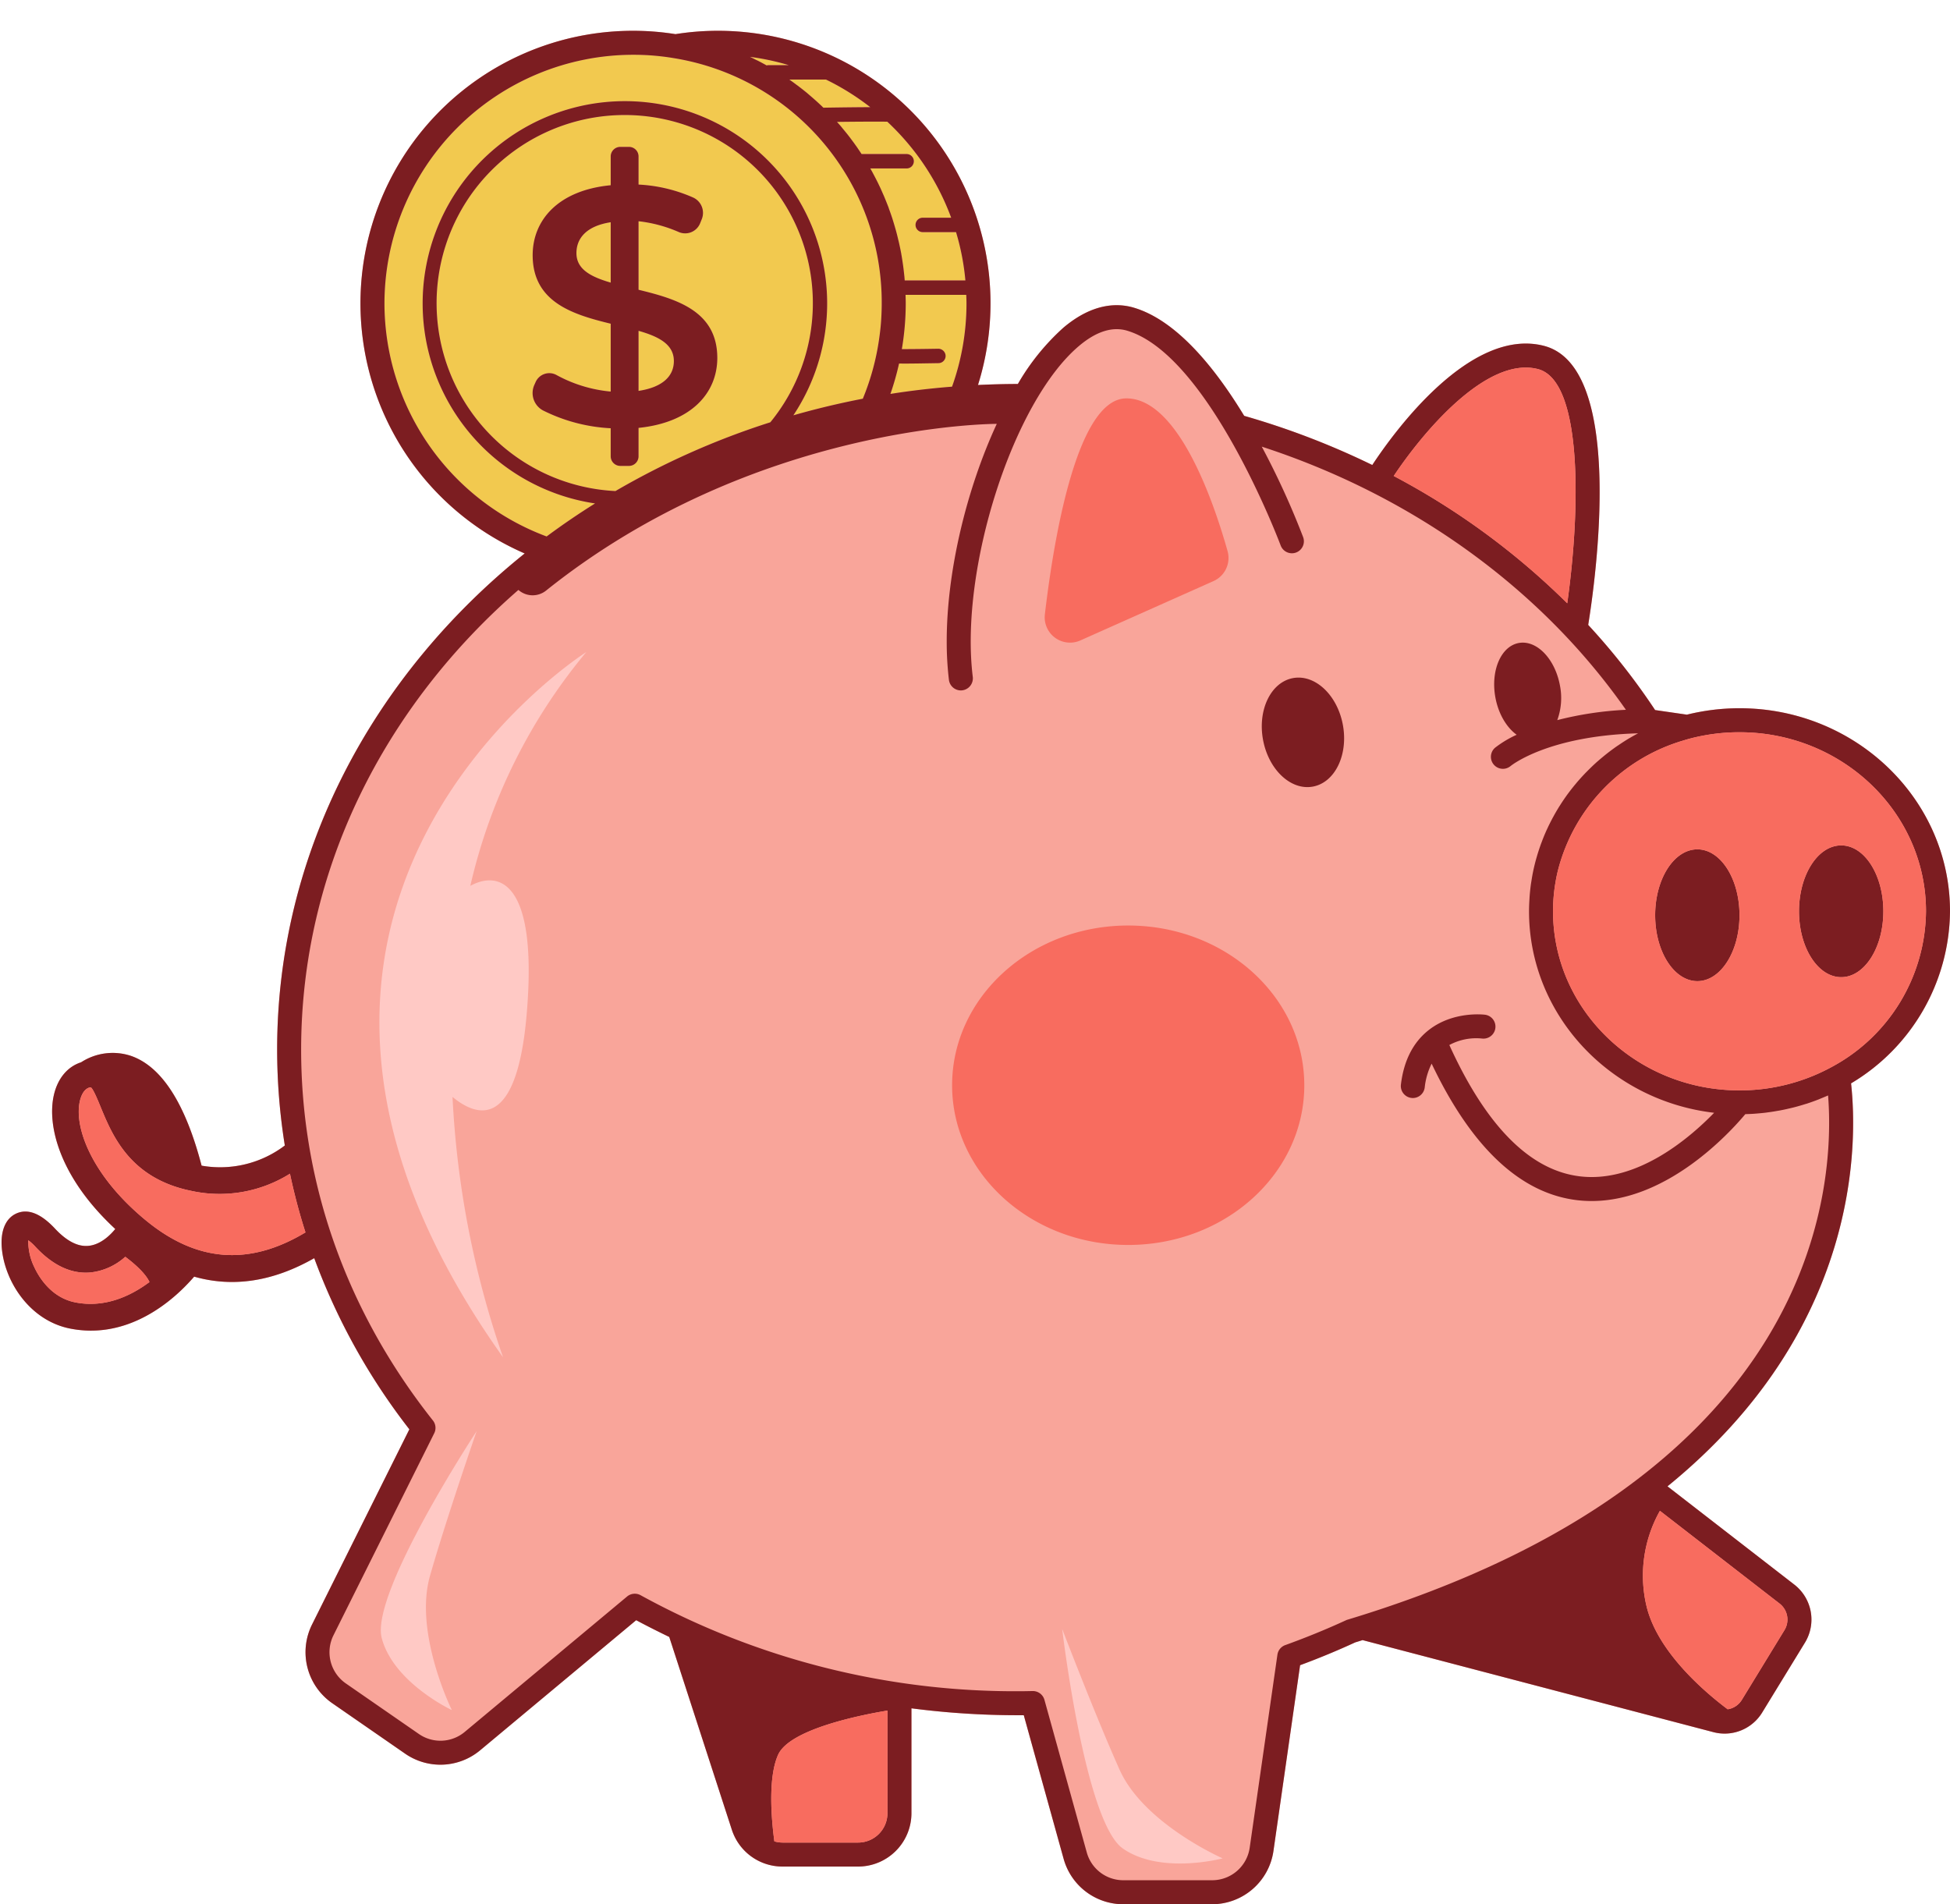
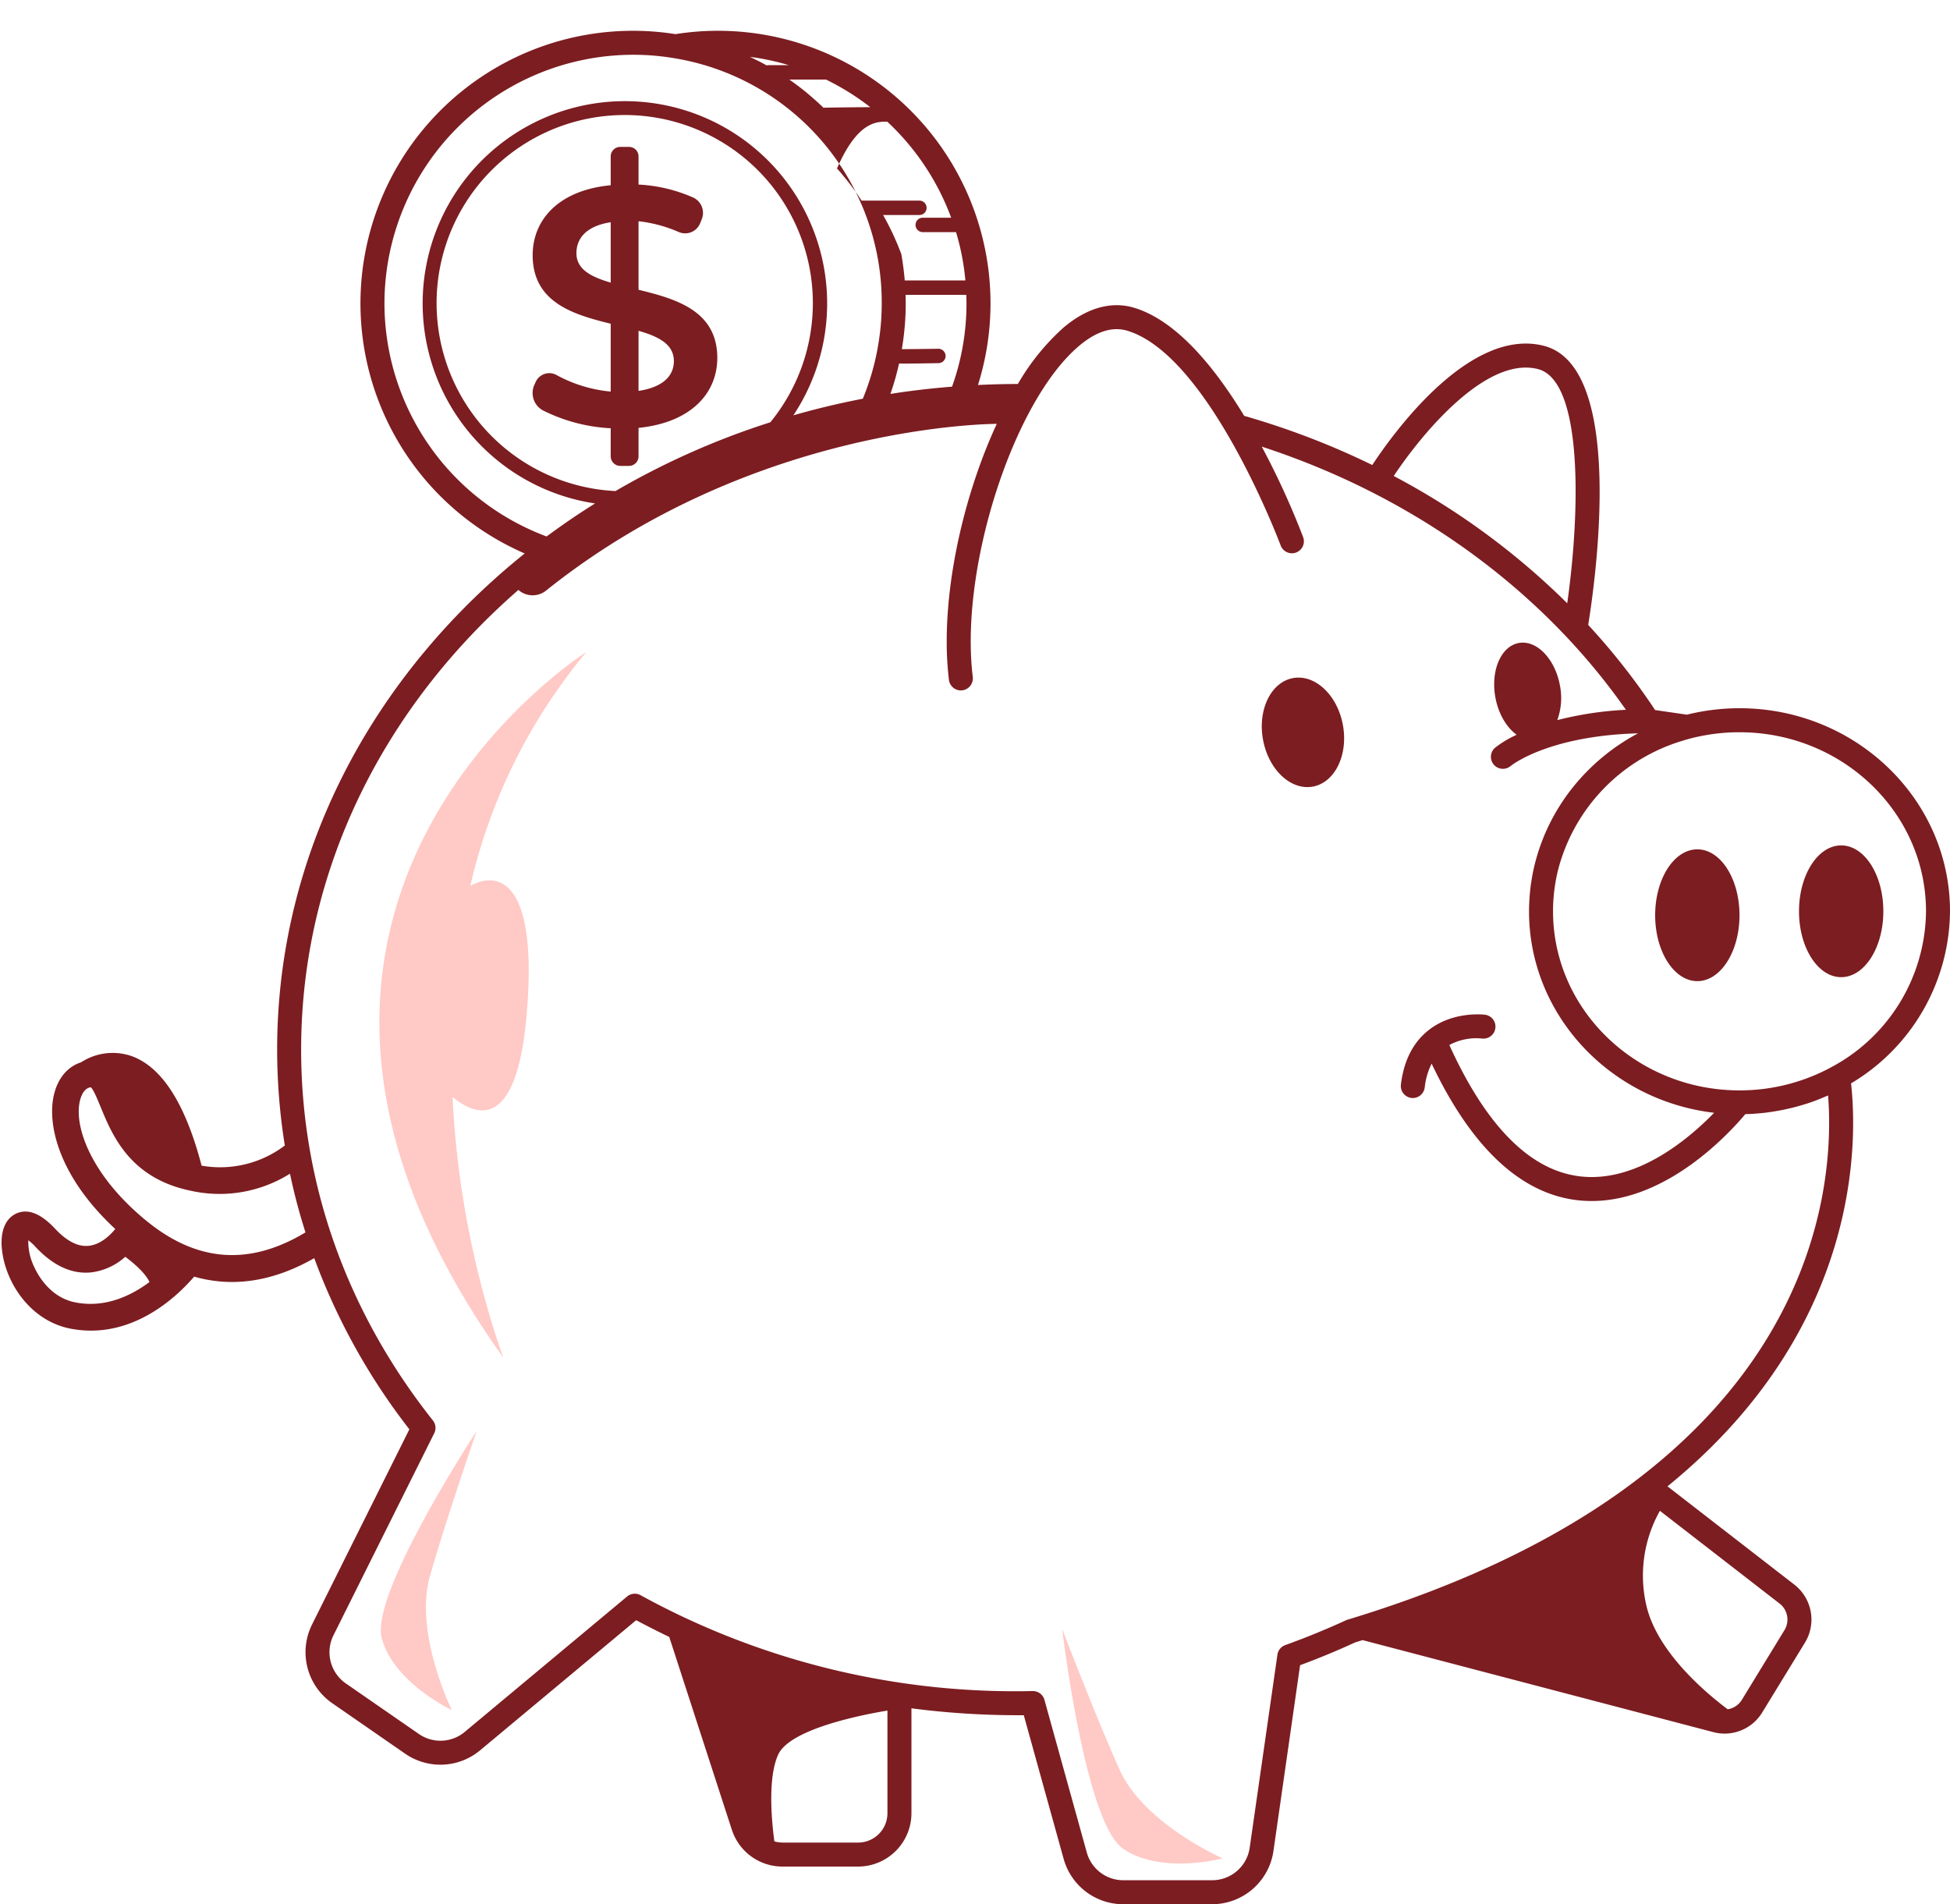
<svg xmlns="http://www.w3.org/2000/svg" height="488.6" preserveAspectRatio="xMidYMid meet" version="1.0" viewBox="-0.4 -7.9 500.4 488.6" width="500.4" zoomAndPan="magnify">
  <g id="change1_1">
-     <path d="M139.076,133.491s-22.3-13.232-35.158-31.755-6.955-52.607-6.955-52.607S99.083,23.474,136.28,7.79s75.975.94,86.642,7S246.463,43.114,250,59.4s-5.075,37.047-5.075,37.047l-68.046,17.39Z" fill="#f2c94f" />
-   </g>
+     </g>
  <g id="change2_1">
-     <path d="M163.46,66.458V48.871a35.665,35.665,0,0,1,10.321,2.771,4.137,4.137,0,0,0,5.48-2.242l.407-1.01A4.335,4.335,0,0,0,177.5,42.8a39.6,39.6,0,0,0-14.04-3.338V32.244a2.449,2.449,0,0,0-2.451-2.451H158.78a2.46,2.46,0,0,0-2.464,2.451v7.39c-13.584,1.3-20.026,9.052-20.026,17.944,0,12.1,10.358,15.235,20.026,17.588V92.581a35.7,35.7,0,0,1-13.868-4.225,3.84,3.84,0,0,0-5.406,1.8l-.308.689A5.071,5.071,0,0,0,138.9,97.4a43.663,43.663,0,0,0,17.415,4.594v7.2a2.472,2.472,0,0,0,2.464,2.464h2.229a2.46,2.46,0,0,0,2.451-2.464V101.9c13.671-1.391,20.211-9.064,20.211-17.944C183.671,71.853,173.128,68.811,163.46,66.458Zm-7.144-1.835c-5.049-1.478-8.794-3.387-8.794-7.574,0-3.831,2.612-6.971,8.794-7.92Zm7.144,27.785V76.989c5.222,1.49,9.064,3.485,9.064,7.759C172.524,88.492,169.815,91.448,163.46,92.408ZM500,225.941c0-28.734-24.226-52.1-54.019-52.1a56.093,56.093,0,0,0-13.5,1.651l-8.154-1.183a173.174,173.174,0,0,0-17.169-21.849c1.872-11.577,9.57-66.175-11.331-71.606C376.862,75.942,357.3,103,351.75,111.425a201.763,201.763,0,0,0-32.872-12.612C311.34,86.4,301.5,74.291,290.551,71.052c-4.065-1.207-10.494-1.281-18.093,5.161A59.218,59.218,0,0,0,260.8,90.635c-3.436,0-6.848.1-10.235.259A69.936,69.936,0,0,0,183.819,0a68.769,68.769,0,0,0-10.876.862A68.994,68.994,0,0,0,162.068,0a69.942,69.942,0,0,0-27.822,134.123c-38.969,31.3-63.527,76.78-63.527,127.325a155.689,155.689,0,0,0,1.971,24.6,27.466,27.466,0,0,1-21.357,5.173c-4.151-15.913-10.21-25.384-18.043-28.143A14.884,14.884,0,0,0,20.407,264.7c-3.436,1.1-5.961,4.064-6.959,8.3-1.847,7.8,1.367,21.171,15.728,34.473-.973,1.207-3.6,4.077-6.983,4.335-2.685.222-5.53-1.281-8.474-4.421-3.67-3.941-7.032-5.235-10-3.855-2.858,1.342-4.163,4.815-3.584,9.532,1.022,8.437,7.377,18,17.526,19.977,13.535,2.636,24.115-5.443,29.484-10.875.912-.924,1.676-1.761,2.279-2.463,9.976,2.845,20.285,1.256,30.815-4.742a163.669,163.669,0,0,0,24.411,43.92l-25,50.139a15.929,15.929,0,0,0,5.16,20.112L103.6,442.139a15.9,15.9,0,0,0,19.176-.862l40.077-33.414c2.8,1.5,5.629,2.919,8.486,4.3l16.06,49.462a13.653,13.653,0,0,0,13.019,9.458h19.385A13.7,13.7,0,0,0,233.49,457.4V430.476a212.174,212.174,0,0,0,27.329,1.773h1.5l10.235,36.887a15.885,15.885,0,0,0,15.272,11.615h22.858a15.93,15.93,0,0,0,15.692-13.6l6.847-47.738c4.865-1.8,9.619-3.769,14.164-5.863.64-.184,1.244-.381,1.872-.578l89.994,23.61a11.415,11.415,0,0,0,2.92.382,11.291,11.291,0,0,0,9.643-5.432l10.961-17.908a11.352,11.352,0,0,0-2.734-14.9l-32.539-25.212c49.424-40.163,48.8-88.06,47.109-103.406A51.879,51.879,0,0,0,500,225.941ZM157.536,118.112a48.278,48.278,0,1,1,39.744-17.649A198.782,198.782,0,0,0,157.536,118.112Zm90.08-48.156a63.329,63.329,0,0,1-3.707,21.369q-8,.627-15.814,1.859a69.559,69.559,0,0,0,2.217-7.8c.493.013,1.059.013,1.687.013,2,0,4.718-.05,8.449-.111a1.844,1.844,0,0,0,1.811-1.872,1.885,1.885,0,0,0-1.872-1.823c-3.375.061-6.971.1-9.361.1a70.8,70.8,0,0,0,1-11.737c0-.739-.025-1.466-.049-2.192h15.58C247.58,68.49,247.616,69.217,247.616,69.956ZM227.294,23.327A64.754,64.754,0,0,1,234.82,31.7a64.065,64.065,0,0,1,8.867,16.27h-7.3a1.847,1.847,0,1,0,0,3.694h8.547a62.6,62.6,0,0,1,2.4,12.4H231.765c-.024-.345-.061-.69-.086-1.035-.074-.665-.148-1.317-.221-1.97-.05-.32-.074-.628-.124-.936-.123-.85-.246-1.7-.394-2.537a2.2,2.2,0,0,1-.049-.308c-.173-.936-.37-1.86-.579-2.8-.061-.271-.123-.554-.2-.825-.148-.653-.308-1.306-.48-1.946-.087-.333-.173-.653-.271-.973-.173-.616-.357-1.232-.542-1.835-.1-.308-.185-.6-.284-.912-.246-.726-.492-1.453-.763-2.167-.049-.161-.111-.333-.16-.493q-.5-1.293-1.035-2.586c-.1-.247-.209-.493-.32-.739-.271-.616-.53-1.22-.813-1.823-.148-.308-.283-.6-.431-.9-.271-.567-.554-1.109-.837-1.663-.148-.283-.3-.579-.456-.862-.246-.48-.517-.961-.788-1.429h9.323a1.845,1.845,0,0,0,1.847-1.847,1.78,1.78,0,0,0-.32-1.035,1.831,1.831,0,0,0-1.527-.813H220.693c-.061-.1-.123-.2-.185-.283-.369-.554-.739-1.108-1.12-1.663-.2-.271-.4-.554-.592-.825l-1.071-1.441-.628-.813c-.407-.5-.813-1.01-1.232-1.5-.172-.222-.345-.431-.517-.641-.32-.369-.641-.726-.961-1.083C219.609,23.315,224.511,23.29,227.294,23.327ZM211.555,12.513A64.382,64.382,0,0,1,222.922,19.6c-2.857.012-6.737.049-12.032.136l-.013-.013c-.406-.406-.825-.8-1.256-1.194-.271-.247-.53-.493-.8-.727-.455-.406-.911-.8-1.379-1.2-.246-.209-.481-.418-.727-.628q-1.035-.849-2.106-1.663c-.2-.16-.406-.307-.616-.455-.529-.407-1.071-.8-1.613-1.183-.086-.049-.148-.11-.222-.16ZM202.01,8.818h-5.2a1.5,1.5,0,0,0-.468.074c-.665-.369-1.33-.739-2.008-1.083-.209-.111-.431-.21-.64-.308-.542-.271-1.084-.555-1.638-.813A63.245,63.245,0,0,1,202.01,8.818ZM98.258,69.956a63.877,63.877,0,0,1,63.81-63.8,62.51,62.51,0,0,1,10.37.85,63.509,63.509,0,0,1,53.428,62.948c0,1.318-.049,2.623-.123,3.929-.086,1.466-.234,2.919-.431,4.36a63.543,63.543,0,0,1-4.3,16.171q-9.088,1.755-17.821,4.261A51.9,51.9,0,1,0,152.3,121.29q-6.409,4.009-12.427,8.474A63.9,63.9,0,0,1,98.258,69.956Z" fill="#f9a59a" />
-   </g>
+     </g>
  <g id="change3_1">
-     <path d="M500,225.941c0-28.734-24.226-52.1-54.019-52.1a56.093,56.093,0,0,0-13.5,1.651l-8.154-1.183a173.174,173.174,0,0,0-17.169-21.849c1.872-11.577,9.57-66.175-11.331-71.606C376.862,75.942,357.3,103,351.75,111.425a201.763,201.763,0,0,0-32.872-12.612C311.34,86.4,301.5,74.291,290.551,71.052c-4.065-1.207-10.494-1.281-18.093,5.161A59.218,59.218,0,0,0,260.8,90.635c-3.436,0-6.848.1-10.235.259A69.936,69.936,0,0,0,183.819,0a68.769,68.769,0,0,0-10.876.862A68.994,68.994,0,0,0,162.068,0a69.942,69.942,0,0,0-27.822,134.123c-38.969,31.3-63.527,76.78-63.527,127.325a155.689,155.689,0,0,0,1.971,24.6,27.466,27.466,0,0,1-21.357,5.173c-4.151-15.913-10.21-25.384-18.043-28.143A14.884,14.884,0,0,0,20.407,264.7c-3.436,1.1-5.961,4.064-6.959,8.3-1.847,7.8,1.367,21.171,15.728,34.473-.973,1.207-3.6,4.077-6.983,4.335-2.685.222-5.53-1.281-8.474-4.421-3.67-3.941-7.032-5.235-10-3.855-2.858,1.342-4.163,4.815-3.584,9.532,1.022,8.437,7.377,18,17.526,19.977,13.535,2.636,24.115-5.443,29.484-10.875.912-.924,1.676-1.761,2.279-2.463,9.976,2.845,20.285,1.256,30.815-4.742a163.669,163.669,0,0,0,24.411,43.92l-25,50.139a15.929,15.929,0,0,0,5.16,20.112L103.6,442.139a15.9,15.9,0,0,0,19.176-.862l40.077-33.414c2.8,1.5,5.629,2.919,8.486,4.3l16.06,49.462a13.653,13.653,0,0,0,13.019,9.458h19.385A13.7,13.7,0,0,0,233.49,457.4V430.476a212.174,212.174,0,0,0,27.329,1.773h1.5l10.235,36.887a15.885,15.885,0,0,0,15.272,11.615h22.858a15.93,15.93,0,0,0,15.692-13.6l6.847-47.738c4.865-1.8,9.619-3.769,14.164-5.863.64-.184,1.244-.381,1.872-.578l89.994,23.61a11.415,11.415,0,0,0,2.92.382,11.291,11.291,0,0,0,9.643-5.432l10.961-17.908a11.352,11.352,0,0,0-2.734-14.9l-32.539-25.212c49.424-40.163,48.8-88.06,47.109-103.406A51.879,51.879,0,0,0,500,225.941ZM394.278,86.817c11.527,2.993,10.875,36.222,7.5,60.091a188.1,188.1,0,0,0-44.523-32.663C364.472,103.4,380.976,83.381,394.278,86.817ZM247.616,69.956a63.329,63.329,0,0,1-3.707,21.369q-8,.627-15.814,1.859a69.559,69.559,0,0,0,2.217-7.8c.493.013,1.059.013,1.687.013,2,0,4.718-.05,8.449-.111a1.844,1.844,0,0,0,1.811-1.872,1.885,1.885,0,0,0-1.872-1.823c-3.375.061-6.971.1-9.361.1a70.8,70.8,0,0,0,1-11.737c0-.739-.025-1.466-.049-2.192h15.58C247.58,68.49,247.616,69.217,247.616,69.956ZM227.294,23.327A64.754,64.754,0,0,1,234.82,31.7a64.065,64.065,0,0,1,8.867,16.27h-7.3a1.847,1.847,0,1,0,0,3.694h8.547a62.6,62.6,0,0,1,2.4,12.4H231.765c-.024-.345-.061-.69-.086-1.035-.074-.665-.148-1.317-.221-1.97-.05-.32-.074-.628-.124-.936-.123-.85-.246-1.7-.394-2.537a2.2,2.2,0,0,1-.049-.308c-.173-.936-.37-1.86-.579-2.8-.061-.271-.123-.554-.2-.825-.148-.653-.308-1.306-.48-1.946-.087-.333-.173-.653-.271-.973-.173-.616-.357-1.232-.542-1.835-.1-.308-.185-.6-.284-.912-.246-.726-.492-1.453-.763-2.167-.049-.161-.111-.333-.16-.493q-.5-1.293-1.035-2.586c-.1-.247-.209-.493-.32-.739-.271-.616-.53-1.22-.813-1.823-.148-.308-.283-.6-.431-.9-.271-.567-.554-1.109-.837-1.663-.148-.283-.3-.579-.456-.862-.246-.48-.517-.961-.788-1.429h9.323a1.845,1.845,0,0,0,1.847-1.847,1.78,1.78,0,0,0-.32-1.035,1.831,1.831,0,0,0-1.527-.813H220.693c-.061-.1-.123-.2-.185-.283-.369-.554-.739-1.108-1.12-1.663-.2-.271-.4-.554-.592-.825l-1.071-1.441-.628-.813c-.407-.5-.813-1.01-1.232-1.5-.172-.222-.345-.431-.517-.641-.32-.369-.641-.726-.961-1.083C219.609,23.315,224.511,23.29,227.294,23.327ZM211.555,12.513A64.382,64.382,0,0,1,222.922,19.6c-2.857.012-6.737.049-12.032.136l-.013-.013c-.406-.406-.825-.8-1.256-1.194-.271-.247-.53-.493-.8-.727-.455-.406-.911-.8-1.379-1.2-.246-.209-.481-.418-.727-.628q-1.035-.849-2.106-1.663c-.2-.16-.406-.307-.616-.455-.529-.407-1.071-.8-1.613-1.183-.086-.049-.148-.11-.222-.16ZM202.01,8.818h-5.2a1.5,1.5,0,0,0-.468.074c-.665-.369-1.33-.739-2.008-1.083-.209-.111-.431-.21-.64-.308-.542-.271-1.084-.555-1.638-.813A63.245,63.245,0,0,1,202.01,8.818ZM98.258,69.956a63.877,63.877,0,0,1,63.81-63.8,62.51,62.51,0,0,1,10.37.85,63.509,63.509,0,0,1,53.428,62.948c0,1.318-.049,2.623-.123,3.929-.086,1.466-.234,2.919-.431,4.36a63.543,63.543,0,0,1-4.3,16.171q-9.088,1.755-17.821,4.261A51.9,51.9,0,1,0,152.3,121.29q-6.409,4.009-12.427,8.474A63.9,63.9,0,0,1,98.258,69.956Zm99.022,30.507a198.782,198.782,0,0,0-39.744,17.649,48.278,48.278,0,1,1,39.744-17.649ZM18.966,326.318c-6.38-1.244-9.52-6.774-10.58-9.09a15.021,15.021,0,0,1-1.527-6.86,12.751,12.751,0,0,1,1.848,1.688c4.458,4.778,9.2,7,14.089,6.576a15.923,15.923,0,0,0,8.954-4.027c2.266,1.7,5.149,4.188,6.208,6.478C33.228,324.618,26.59,327.8,18.966,326.318Zm18.1-21.024c-13.93-11.442-18.561-23.943-16.96-30.717.271-1.12.949-3.066,2.575-3.436a1.5,1.5,0,0,1,.209-.024c.616.381,1.786,3.226,2.562,5.123,2.931,7.094,7.34,17.834,22.329,21.258l.2.037H48a34.017,34.017,0,0,0,26.012-4.249,151.5,151.5,0,0,0,3.978,15.062C63.563,317.019,50.1,316,37.071,305.294ZM227.331,457.4a7.531,7.531,0,0,1-7.525,7.525H200.421a7.507,7.507,0,0,1-2.106-.308c-.727-5.394-1.712-16.22.948-22.193,2.907-6.565,21.036-10.2,28.068-11.368ZM456.265,403.59a5.191,5.191,0,0,1,1.256,6.823l-10.949,17.908a5.16,5.16,0,0,1-3.621,2.4c-5.8-4.347-18.117-14.767-20.863-26.615a33.838,33.838,0,0,1,3.473-24.312Zm-110.858,4.138a2.116,2.116,0,0,0-.394.148c-5,2.3-10.247,4.446-15.6,6.379a3.073,3.073,0,0,0-2.007,2.464l-7.119,49.56a9.734,9.734,0,0,1-9.595,8.313H287.829a9.717,9.717,0,0,1-9.336-7.094l-10.875-39.2a3.086,3.086,0,0,0-2.968-2.254h-.05l-.665.012c-1.034.025-2.081.037-3.116.037A199.694,199.694,0,0,1,164,401.459a3.093,3.093,0,0,0-3.474.32l-41.69,34.769a9.71,9.71,0,0,1-11.725.529L88.319,424.071a9.743,9.743,0,0,1-3.166-12.291l25.877-51.888a3.073,3.073,0,0,0-.345-3.289c-22.12-27.908-33.808-60.817-33.808-95.155,0-46.21,21.381-88.024,55.755-117.964a5.523,5.523,0,0,0,7.107.16c53.686-42.971,115.649-42.774,115.649-42.774-7.772,16.787-12.846,37.847-12.846,55.792a82.523,82.523,0,0,0,.567,9.9,3.092,3.092,0,0,0,3.054,2.71,3.768,3.768,0,0,0,.382-.025,3.1,3.1,0,0,0,2.685-3.436c-3.424-27.724,10.309-70.572,27.219-84.9,4.409-3.744,8.572-5.074,12.353-3.965,21.048,6.219,39.239,54.61,39.424,55.09a3.075,3.075,0,1,0,5.764-2.143,205.366,205.366,0,0,0-10.6-23.179c38.18,12.427,71.384,36,93.443,67.53a88.156,88.156,0,0,0-17.613,2.648,16.485,16.485,0,0,0,.69-8.856c-1.256-6.872-5.973-11.762-10.555-10.936s-7.266,7.081-6.023,13.941c.776,4.262,2.9,7.76,5.469,9.607a27.714,27.714,0,0,0-5.555,3.338,3.081,3.081,0,0,0,3.978,4.705c.1-.087,9.459-7.76,32.737-8.412-.7.369-1.392.751-2.069,1.157-.086.05-.173.1-.247.136q-1.385.831-2.7,1.736c-.185.111-.357.234-.542.357-.85.6-1.687,1.22-2.5,1.86-.148.111-.283.234-.431.345-.788.641-1.564,1.293-2.328,1.971a1.088,1.088,0,0,1-.172.16c-.776.714-1.527,1.453-2.266,2.2-.148.148-.3.3-.444.456-.7.739-1.391,1.5-2.056,2.279-.124.147-.234.3-.358.431q-.978,1.182-1.884,2.4l-.111.148c-.616.85-1.207,1.712-1.773,2.6l-.333.517c-.542.875-1.059,1.749-1.54,2.648-.1.16-.184.333-.27.493-.481.911-.949,1.835-1.368,2.771-.024.037-.036.074-.061.111-.431.96-.838,1.933-1.207,2.919-.074.2-.148.382-.222.579-.345.96-.677,1.933-.973,2.918-.049.185-.111.37-.16.555-.3,1.01-.554,2.032-.788,3.066,0,.025-.012.037-.012.062-.234,1.047-.419,2.106-.579,3.165-.037.2-.062.394-.1.6-.135,1.022-.258,2.069-.332,3.116-.025.2-.025.394-.037.591-.074,1.1-.124,2.192-.124,3.3,0,26.615,20.778,48.612,47.5,51.728-6.454,6.651-19.829,18.018-34.374,16.319-12.8-1.491-24.091-12.834-33.574-33.71a14.521,14.521,0,0,1,8.375-1.662,3.079,3.079,0,0,0,.775-6.109c-.332-.037-8.14-.973-14.4,3.9-4.027,3.141-6.441,7.858-7.181,14.028a3.079,3.079,0,0,0,2.7,3.424c.123.012.246.025.357.025a3.084,3.084,0,0,0,3.054-2.722,17.871,17.871,0,0,1,1.774-6.1c10.247,21.541,22.822,33.34,37.4,35.04a31.01,31.01,0,0,0,3.683.209c19.447,0,35.421-17.526,39.412-22.292.591-.025,1.182-.037,1.773-.074.357-.012.7-.049,1.047-.074.739-.061,1.478-.123,2.217-.209.407-.049.8-.111,1.207-.16.69-.1,1.38-.21,2.057-.333.406-.062.8-.135,1.207-.222.714-.135,1.416-.3,2.118-.468.357-.086.7-.16,1.059-.258.936-.247,1.872-.517,2.8-.813a2.951,2.951,0,0,0,.308-.086c1.022-.333,2.032-.7,3.017-1.084.321-.136.641-.271.949-.394.493-.21,1-.407,1.478-.628C470.552,296.525,466.327,371.161,345.407,407.728Zm124.406-141.92a49.347,49.347,0,0,1-23.832,6.1c-26.381,0-47.849-20.618-47.849-45.964a43.378,43.378,0,0,1,.666-7.624,36.765,36.765,0,0,1,.813-3.683,46.856,46.856,0,0,1,31.849-32.477q.942-.3,1.922-.555a49.982,49.982,0,0,1,12.6-1.6c26.394,0,47.861,20.6,47.861,45.94A45.806,45.806,0,0,1,469.813,265.808Zm13.08-39.855c0,9.336-4.841,16.9-10.814,16.9s-10.826-7.562-10.826-16.9,4.84-16.91,10.826-16.91S482.893,216.605,482.893,225.953Zm-36.912,1.01c0,9.336-4.84,16.91-10.814,16.91s-10.826-7.574-10.826-16.91,4.841-16.91,10.826-16.91S445.981,217.627,445.981,226.963Zm-101.769-48.8c1.392,7.685-2.057,14.755-7.722,15.79s-11.38-4.373-12.784-12.058,2.057-14.767,7.722-15.789S342.808,170.481,344.212,178.166ZM163.46,66.458V48.871a35.665,35.665,0,0,1,10.321,2.771,4.137,4.137,0,0,0,5.48-2.242l.407-1.01A4.335,4.335,0,0,0,177.5,42.8a39.6,39.6,0,0,0-14.04-3.338V32.244a2.449,2.449,0,0,0-2.451-2.451H158.78a2.46,2.46,0,0,0-2.464,2.451v7.39c-13.584,1.3-20.026,9.052-20.026,17.944,0,12.1,10.358,15.235,20.026,17.588V92.581a35.7,35.7,0,0,1-13.868-4.225,3.84,3.84,0,0,0-5.406,1.8l-.308.689A5.071,5.071,0,0,0,138.9,97.4a43.663,43.663,0,0,0,17.415,4.594v7.2a2.472,2.472,0,0,0,2.464,2.464h2.229a2.46,2.46,0,0,0,2.451-2.464V101.9c13.671-1.391,20.211-9.064,20.211-17.944C183.671,71.853,173.128,68.811,163.46,66.458Zm-7.144-1.835c-5.049-1.478-8.794-3.387-8.794-7.574,0-3.831,2.612-6.971,8.794-7.92Zm7.144,27.785V76.989c5.222,1.49,9.064,3.485,9.064,7.759C172.524,88.492,169.815,91.448,163.46,92.408Z" fill="#7c1d21" />
+     <path d="M500,225.941c0-28.734-24.226-52.1-54.019-52.1a56.093,56.093,0,0,0-13.5,1.651l-8.154-1.183a173.174,173.174,0,0,0-17.169-21.849c1.872-11.577,9.57-66.175-11.331-71.606C376.862,75.942,357.3,103,351.75,111.425a201.763,201.763,0,0,0-32.872-12.612C311.34,86.4,301.5,74.291,290.551,71.052c-4.065-1.207-10.494-1.281-18.093,5.161A59.218,59.218,0,0,0,260.8,90.635c-3.436,0-6.848.1-10.235.259A69.936,69.936,0,0,0,183.819,0a68.769,68.769,0,0,0-10.876.862A68.994,68.994,0,0,0,162.068,0a69.942,69.942,0,0,0-27.822,134.123c-38.969,31.3-63.527,76.78-63.527,127.325a155.689,155.689,0,0,0,1.971,24.6,27.466,27.466,0,0,1-21.357,5.173c-4.151-15.913-10.21-25.384-18.043-28.143A14.884,14.884,0,0,0,20.407,264.7c-3.436,1.1-5.961,4.064-6.959,8.3-1.847,7.8,1.367,21.171,15.728,34.473-.973,1.207-3.6,4.077-6.983,4.335-2.685.222-5.53-1.281-8.474-4.421-3.67-3.941-7.032-5.235-10-3.855-2.858,1.342-4.163,4.815-3.584,9.532,1.022,8.437,7.377,18,17.526,19.977,13.535,2.636,24.115-5.443,29.484-10.875.912-.924,1.676-1.761,2.279-2.463,9.976,2.845,20.285,1.256,30.815-4.742a163.669,163.669,0,0,0,24.411,43.92l-25,50.139a15.929,15.929,0,0,0,5.16,20.112L103.6,442.139a15.9,15.9,0,0,0,19.176-.862l40.077-33.414c2.8,1.5,5.629,2.919,8.486,4.3l16.06,49.462a13.653,13.653,0,0,0,13.019,9.458h19.385A13.7,13.7,0,0,0,233.49,457.4V430.476a212.174,212.174,0,0,0,27.329,1.773h1.5l10.235,36.887a15.885,15.885,0,0,0,15.272,11.615h22.858a15.93,15.93,0,0,0,15.692-13.6l6.847-47.738c4.865-1.8,9.619-3.769,14.164-5.863.64-.184,1.244-.381,1.872-.578l89.994,23.61a11.415,11.415,0,0,0,2.92.382,11.291,11.291,0,0,0,9.643-5.432l10.961-17.908a11.352,11.352,0,0,0-2.734-14.9l-32.539-25.212c49.424-40.163,48.8-88.06,47.109-103.406A51.879,51.879,0,0,0,500,225.941ZM394.278,86.817c11.527,2.993,10.875,36.222,7.5,60.091a188.1,188.1,0,0,0-44.523-32.663C364.472,103.4,380.976,83.381,394.278,86.817ZM247.616,69.956a63.329,63.329,0,0,1-3.707,21.369q-8,.627-15.814,1.859a69.559,69.559,0,0,0,2.217-7.8c.493.013,1.059.013,1.687.013,2,0,4.718-.05,8.449-.111a1.844,1.844,0,0,0,1.811-1.872,1.885,1.885,0,0,0-1.872-1.823c-3.375.061-6.971.1-9.361.1a70.8,70.8,0,0,0,1-11.737c0-.739-.025-1.466-.049-2.192h15.58C247.58,68.49,247.616,69.217,247.616,69.956ZM227.294,23.327A64.754,64.754,0,0,1,234.82,31.7a64.065,64.065,0,0,1,8.867,16.27h-7.3a1.847,1.847,0,1,0,0,3.694h8.547a62.6,62.6,0,0,1,2.4,12.4H231.765c-.024-.345-.061-.69-.086-1.035-.074-.665-.148-1.317-.221-1.97-.05-.32-.074-.628-.124-.936-.123-.85-.246-1.7-.394-2.537a2.2,2.2,0,0,1-.049-.308q-.5-1.293-1.035-2.586c-.1-.247-.209-.493-.32-.739-.271-.616-.53-1.22-.813-1.823-.148-.308-.283-.6-.431-.9-.271-.567-.554-1.109-.837-1.663-.148-.283-.3-.579-.456-.862-.246-.48-.517-.961-.788-1.429h9.323a1.845,1.845,0,0,0,1.847-1.847,1.78,1.78,0,0,0-.32-1.035,1.831,1.831,0,0,0-1.527-.813H220.693c-.061-.1-.123-.2-.185-.283-.369-.554-.739-1.108-1.12-1.663-.2-.271-.4-.554-.592-.825l-1.071-1.441-.628-.813c-.407-.5-.813-1.01-1.232-1.5-.172-.222-.345-.431-.517-.641-.32-.369-.641-.726-.961-1.083C219.609,23.315,224.511,23.29,227.294,23.327ZM211.555,12.513A64.382,64.382,0,0,1,222.922,19.6c-2.857.012-6.737.049-12.032.136l-.013-.013c-.406-.406-.825-.8-1.256-1.194-.271-.247-.53-.493-.8-.727-.455-.406-.911-.8-1.379-1.2-.246-.209-.481-.418-.727-.628q-1.035-.849-2.106-1.663c-.2-.16-.406-.307-.616-.455-.529-.407-1.071-.8-1.613-1.183-.086-.049-.148-.11-.222-.16ZM202.01,8.818h-5.2a1.5,1.5,0,0,0-.468.074c-.665-.369-1.33-.739-2.008-1.083-.209-.111-.431-.21-.64-.308-.542-.271-1.084-.555-1.638-.813A63.245,63.245,0,0,1,202.01,8.818ZM98.258,69.956a63.877,63.877,0,0,1,63.81-63.8,62.51,62.51,0,0,1,10.37.85,63.509,63.509,0,0,1,53.428,62.948c0,1.318-.049,2.623-.123,3.929-.086,1.466-.234,2.919-.431,4.36a63.543,63.543,0,0,1-4.3,16.171q-9.088,1.755-17.821,4.261A51.9,51.9,0,1,0,152.3,121.29q-6.409,4.009-12.427,8.474A63.9,63.9,0,0,1,98.258,69.956Zm99.022,30.507a198.782,198.782,0,0,0-39.744,17.649,48.278,48.278,0,1,1,39.744-17.649ZM18.966,326.318c-6.38-1.244-9.52-6.774-10.58-9.09a15.021,15.021,0,0,1-1.527-6.86,12.751,12.751,0,0,1,1.848,1.688c4.458,4.778,9.2,7,14.089,6.576a15.923,15.923,0,0,0,8.954-4.027c2.266,1.7,5.149,4.188,6.208,6.478C33.228,324.618,26.59,327.8,18.966,326.318Zm18.1-21.024c-13.93-11.442-18.561-23.943-16.96-30.717.271-1.12.949-3.066,2.575-3.436a1.5,1.5,0,0,1,.209-.024c.616.381,1.786,3.226,2.562,5.123,2.931,7.094,7.34,17.834,22.329,21.258l.2.037H48a34.017,34.017,0,0,0,26.012-4.249,151.5,151.5,0,0,0,3.978,15.062C63.563,317.019,50.1,316,37.071,305.294ZM227.331,457.4a7.531,7.531,0,0,1-7.525,7.525H200.421a7.507,7.507,0,0,1-2.106-.308c-.727-5.394-1.712-16.22.948-22.193,2.907-6.565,21.036-10.2,28.068-11.368ZM456.265,403.59a5.191,5.191,0,0,1,1.256,6.823l-10.949,17.908a5.16,5.16,0,0,1-3.621,2.4c-5.8-4.347-18.117-14.767-20.863-26.615a33.838,33.838,0,0,1,3.473-24.312Zm-110.858,4.138a2.116,2.116,0,0,0-.394.148c-5,2.3-10.247,4.446-15.6,6.379a3.073,3.073,0,0,0-2.007,2.464l-7.119,49.56a9.734,9.734,0,0,1-9.595,8.313H287.829a9.717,9.717,0,0,1-9.336-7.094l-10.875-39.2a3.086,3.086,0,0,0-2.968-2.254h-.05l-.665.012c-1.034.025-2.081.037-3.116.037A199.694,199.694,0,0,1,164,401.459a3.093,3.093,0,0,0-3.474.32l-41.69,34.769a9.71,9.71,0,0,1-11.725.529L88.319,424.071a9.743,9.743,0,0,1-3.166-12.291l25.877-51.888a3.073,3.073,0,0,0-.345-3.289c-22.12-27.908-33.808-60.817-33.808-95.155,0-46.21,21.381-88.024,55.755-117.964a5.523,5.523,0,0,0,7.107.16c53.686-42.971,115.649-42.774,115.649-42.774-7.772,16.787-12.846,37.847-12.846,55.792a82.523,82.523,0,0,0,.567,9.9,3.092,3.092,0,0,0,3.054,2.71,3.768,3.768,0,0,0,.382-.025,3.1,3.1,0,0,0,2.685-3.436c-3.424-27.724,10.309-70.572,27.219-84.9,4.409-3.744,8.572-5.074,12.353-3.965,21.048,6.219,39.239,54.61,39.424,55.09a3.075,3.075,0,1,0,5.764-2.143,205.366,205.366,0,0,0-10.6-23.179c38.18,12.427,71.384,36,93.443,67.53a88.156,88.156,0,0,0-17.613,2.648,16.485,16.485,0,0,0,.69-8.856c-1.256-6.872-5.973-11.762-10.555-10.936s-7.266,7.081-6.023,13.941c.776,4.262,2.9,7.76,5.469,9.607a27.714,27.714,0,0,0-5.555,3.338,3.081,3.081,0,0,0,3.978,4.705c.1-.087,9.459-7.76,32.737-8.412-.7.369-1.392.751-2.069,1.157-.086.05-.173.1-.247.136q-1.385.831-2.7,1.736c-.185.111-.357.234-.542.357-.85.6-1.687,1.22-2.5,1.86-.148.111-.283.234-.431.345-.788.641-1.564,1.293-2.328,1.971a1.088,1.088,0,0,1-.172.16c-.776.714-1.527,1.453-2.266,2.2-.148.148-.3.3-.444.456-.7.739-1.391,1.5-2.056,2.279-.124.147-.234.3-.358.431q-.978,1.182-1.884,2.4l-.111.148c-.616.85-1.207,1.712-1.773,2.6l-.333.517c-.542.875-1.059,1.749-1.54,2.648-.1.16-.184.333-.27.493-.481.911-.949,1.835-1.368,2.771-.024.037-.036.074-.061.111-.431.96-.838,1.933-1.207,2.919-.074.2-.148.382-.222.579-.345.96-.677,1.933-.973,2.918-.049.185-.111.37-.16.555-.3,1.01-.554,2.032-.788,3.066,0,.025-.012.037-.012.062-.234,1.047-.419,2.106-.579,3.165-.037.2-.062.394-.1.6-.135,1.022-.258,2.069-.332,3.116-.025.2-.025.394-.037.591-.074,1.1-.124,2.192-.124,3.3,0,26.615,20.778,48.612,47.5,51.728-6.454,6.651-19.829,18.018-34.374,16.319-12.8-1.491-24.091-12.834-33.574-33.71a14.521,14.521,0,0,1,8.375-1.662,3.079,3.079,0,0,0,.775-6.109c-.332-.037-8.14-.973-14.4,3.9-4.027,3.141-6.441,7.858-7.181,14.028a3.079,3.079,0,0,0,2.7,3.424c.123.012.246.025.357.025a3.084,3.084,0,0,0,3.054-2.722,17.871,17.871,0,0,1,1.774-6.1c10.247,21.541,22.822,33.34,37.4,35.04a31.01,31.01,0,0,0,3.683.209c19.447,0,35.421-17.526,39.412-22.292.591-.025,1.182-.037,1.773-.074.357-.012.7-.049,1.047-.074.739-.061,1.478-.123,2.217-.209.407-.049.8-.111,1.207-.16.69-.1,1.38-.21,2.057-.333.406-.062.8-.135,1.207-.222.714-.135,1.416-.3,2.118-.468.357-.086.7-.16,1.059-.258.936-.247,1.872-.517,2.8-.813a2.951,2.951,0,0,0,.308-.086c1.022-.333,2.032-.7,3.017-1.084.321-.136.641-.271.949-.394.493-.21,1-.407,1.478-.628C470.552,296.525,466.327,371.161,345.407,407.728Zm124.406-141.92a49.347,49.347,0,0,1-23.832,6.1c-26.381,0-47.849-20.618-47.849-45.964a43.378,43.378,0,0,1,.666-7.624,36.765,36.765,0,0,1,.813-3.683,46.856,46.856,0,0,1,31.849-32.477q.942-.3,1.922-.555a49.982,49.982,0,0,1,12.6-1.6c26.394,0,47.861,20.6,47.861,45.94A45.806,45.806,0,0,1,469.813,265.808Zm13.08-39.855c0,9.336-4.841,16.9-10.814,16.9s-10.826-7.562-10.826-16.9,4.84-16.91,10.826-16.91S482.893,216.605,482.893,225.953Zm-36.912,1.01c0,9.336-4.84,16.91-10.814,16.91s-10.826-7.574-10.826-16.91,4.841-16.91,10.826-16.91S445.981,217.627,445.981,226.963Zm-101.769-48.8c1.392,7.685-2.057,14.755-7.722,15.79s-11.38-4.373-12.784-12.058,2.057-14.767,7.722-15.789S342.808,170.481,344.212,178.166ZM163.46,66.458V48.871a35.665,35.665,0,0,1,10.321,2.771,4.137,4.137,0,0,0,5.48-2.242l.407-1.01A4.335,4.335,0,0,0,177.5,42.8a39.6,39.6,0,0,0-14.04-3.338V32.244a2.449,2.449,0,0,0-2.451-2.451H158.78a2.46,2.46,0,0,0-2.464,2.451v7.39c-13.584,1.3-20.026,9.052-20.026,17.944,0,12.1,10.358,15.235,20.026,17.588V92.581a35.7,35.7,0,0,1-13.868-4.225,3.84,3.84,0,0,0-5.406,1.8l-.308.689A5.071,5.071,0,0,0,138.9,97.4a43.663,43.663,0,0,0,17.415,4.594v7.2a2.472,2.472,0,0,0,2.464,2.464h2.229a2.46,2.46,0,0,0,2.451-2.464V101.9c13.671-1.391,20.211-9.064,20.211-17.944C183.671,71.853,173.128,68.811,163.46,66.458Zm-7.144-1.835c-5.049-1.478-8.794-3.387-8.794-7.574,0-3.831,2.612-6.971,8.794-7.92Zm7.144,27.785V76.989c5.222,1.49,9.064,3.485,9.064,7.759C172.524,88.492,169.815,91.448,163.46,92.408Z" fill="#7c1d21" />
  </g>
  <g id="change4_1">
    <path d="M150.049,159.431a143.944,143.944,0,0,0-29.759,59.994c7.129-3.923,17.451-1.656,14.45,33.086-2.532,29.312-12.5,26.457-19.017,21.075a239.074,239.074,0,0,0,12.97,66.816C46.457,224.982,150.049,159.431,150.049,159.431ZM286.9,446.223c-6.229-13.906-14.732-36.125-14.732-36.125s5.842,49.519,15.544,56.33,25.642,2.551,25.642,2.551S293.126,460.13,286.9,446.223ZM97.563,412.474c3.043,11.458,17.987,18.453,17.987,18.453s-9.787-19.788-5.607-34.441,11.969-37.133,11.969-37.133S94.519,401.017,97.563,412.474Z" fill="#ffc9c5" />
  </g>
  <g id="change5_1">
-     <path d="M445.981,180a49.982,49.982,0,0,0-12.6,1.6q-.98.26-1.922.555a46.856,46.856,0,0,0-31.849,32.477,36.765,36.765,0,0,0-.813,3.683,43.378,43.378,0,0,0-.666,7.624c0,25.346,21.468,45.964,47.849,45.964a49.347,49.347,0,0,0,23.832-6.1,45.806,45.806,0,0,0,24.029-39.867C493.842,200.606,472.375,180,445.981,180Zm-10.814,63.872c-5.985,0-10.826-7.574-10.826-16.91s4.841-16.91,10.826-16.91,10.814,7.574,10.814,16.91S441.141,243.873,435.167,243.873Zm36.912-1.022c-5.986,0-10.826-7.562-10.826-16.9s4.84-16.91,10.826-16.91,10.814,7.562,10.814,16.91S478.052,242.851,472.079,242.851ZM425.561,379.8l30.7,23.795a5.191,5.191,0,0,1,1.256,6.823l-10.949,17.908a5.16,5.16,0,0,1-3.621,2.4c-5.8-4.347-18.117-14.767-20.863-26.615A33.838,33.838,0,0,1,425.561,379.8ZM401.778,146.908a188.1,188.1,0,0,0-44.523-32.663c7.217-10.85,23.721-30.864,37.023-27.428C405.805,89.81,405.153,123.039,401.778,146.908ZM227.331,431.055V457.4a7.531,7.531,0,0,1-7.525,7.525H200.421a7.507,7.507,0,0,1-2.106-.308c-.727-5.394-1.712-16.22.948-22.193C202.17,435.858,220.3,432.225,227.331,431.055ZM74.007,293.286a151.5,151.5,0,0,0,3.978,15.062C63.563,317.019,50.1,316,37.071,305.294c-13.93-11.442-18.561-23.943-16.96-30.717.271-1.12.949-3.066,2.575-3.436a1.5,1.5,0,0,1,.209-.024c.616.381,1.786,3.226,2.562,5.123,2.931,7.094,7.34,17.834,22.329,21.258l.2.037H48A34.017,34.017,0,0,0,74.007,293.286Zm-36.049,27.8c-4.73,3.535-11.368,6.713-18.992,5.235-6.38-1.244-9.52-6.774-10.58-9.09a15.021,15.021,0,0,1-1.527-6.86,12.751,12.751,0,0,1,1.848,1.688c4.458,4.778,9.2,7,14.089,6.576a15.923,15.923,0,0,0,8.954-4.027C34.016,316.305,36.9,318.793,37.958,321.083Zm296.346-50.5c0,22.636-20.232,40.985-45.189,40.985s-45.189-18.349-45.189-40.985S264.158,229.6,289.115,229.6,334.3,247.949,334.3,270.584ZM267.73,149.756c2.226-19,8.156-55.428,20.916-55.428,13.5,0,22.626,27.289,25.968,39.2A6.5,6.5,0,0,1,311,141.216L276.84,156.442A6.5,6.5,0,0,1,267.73,149.756Z" fill="#f86c5f" />
-   </g>
+     </g>
</svg>